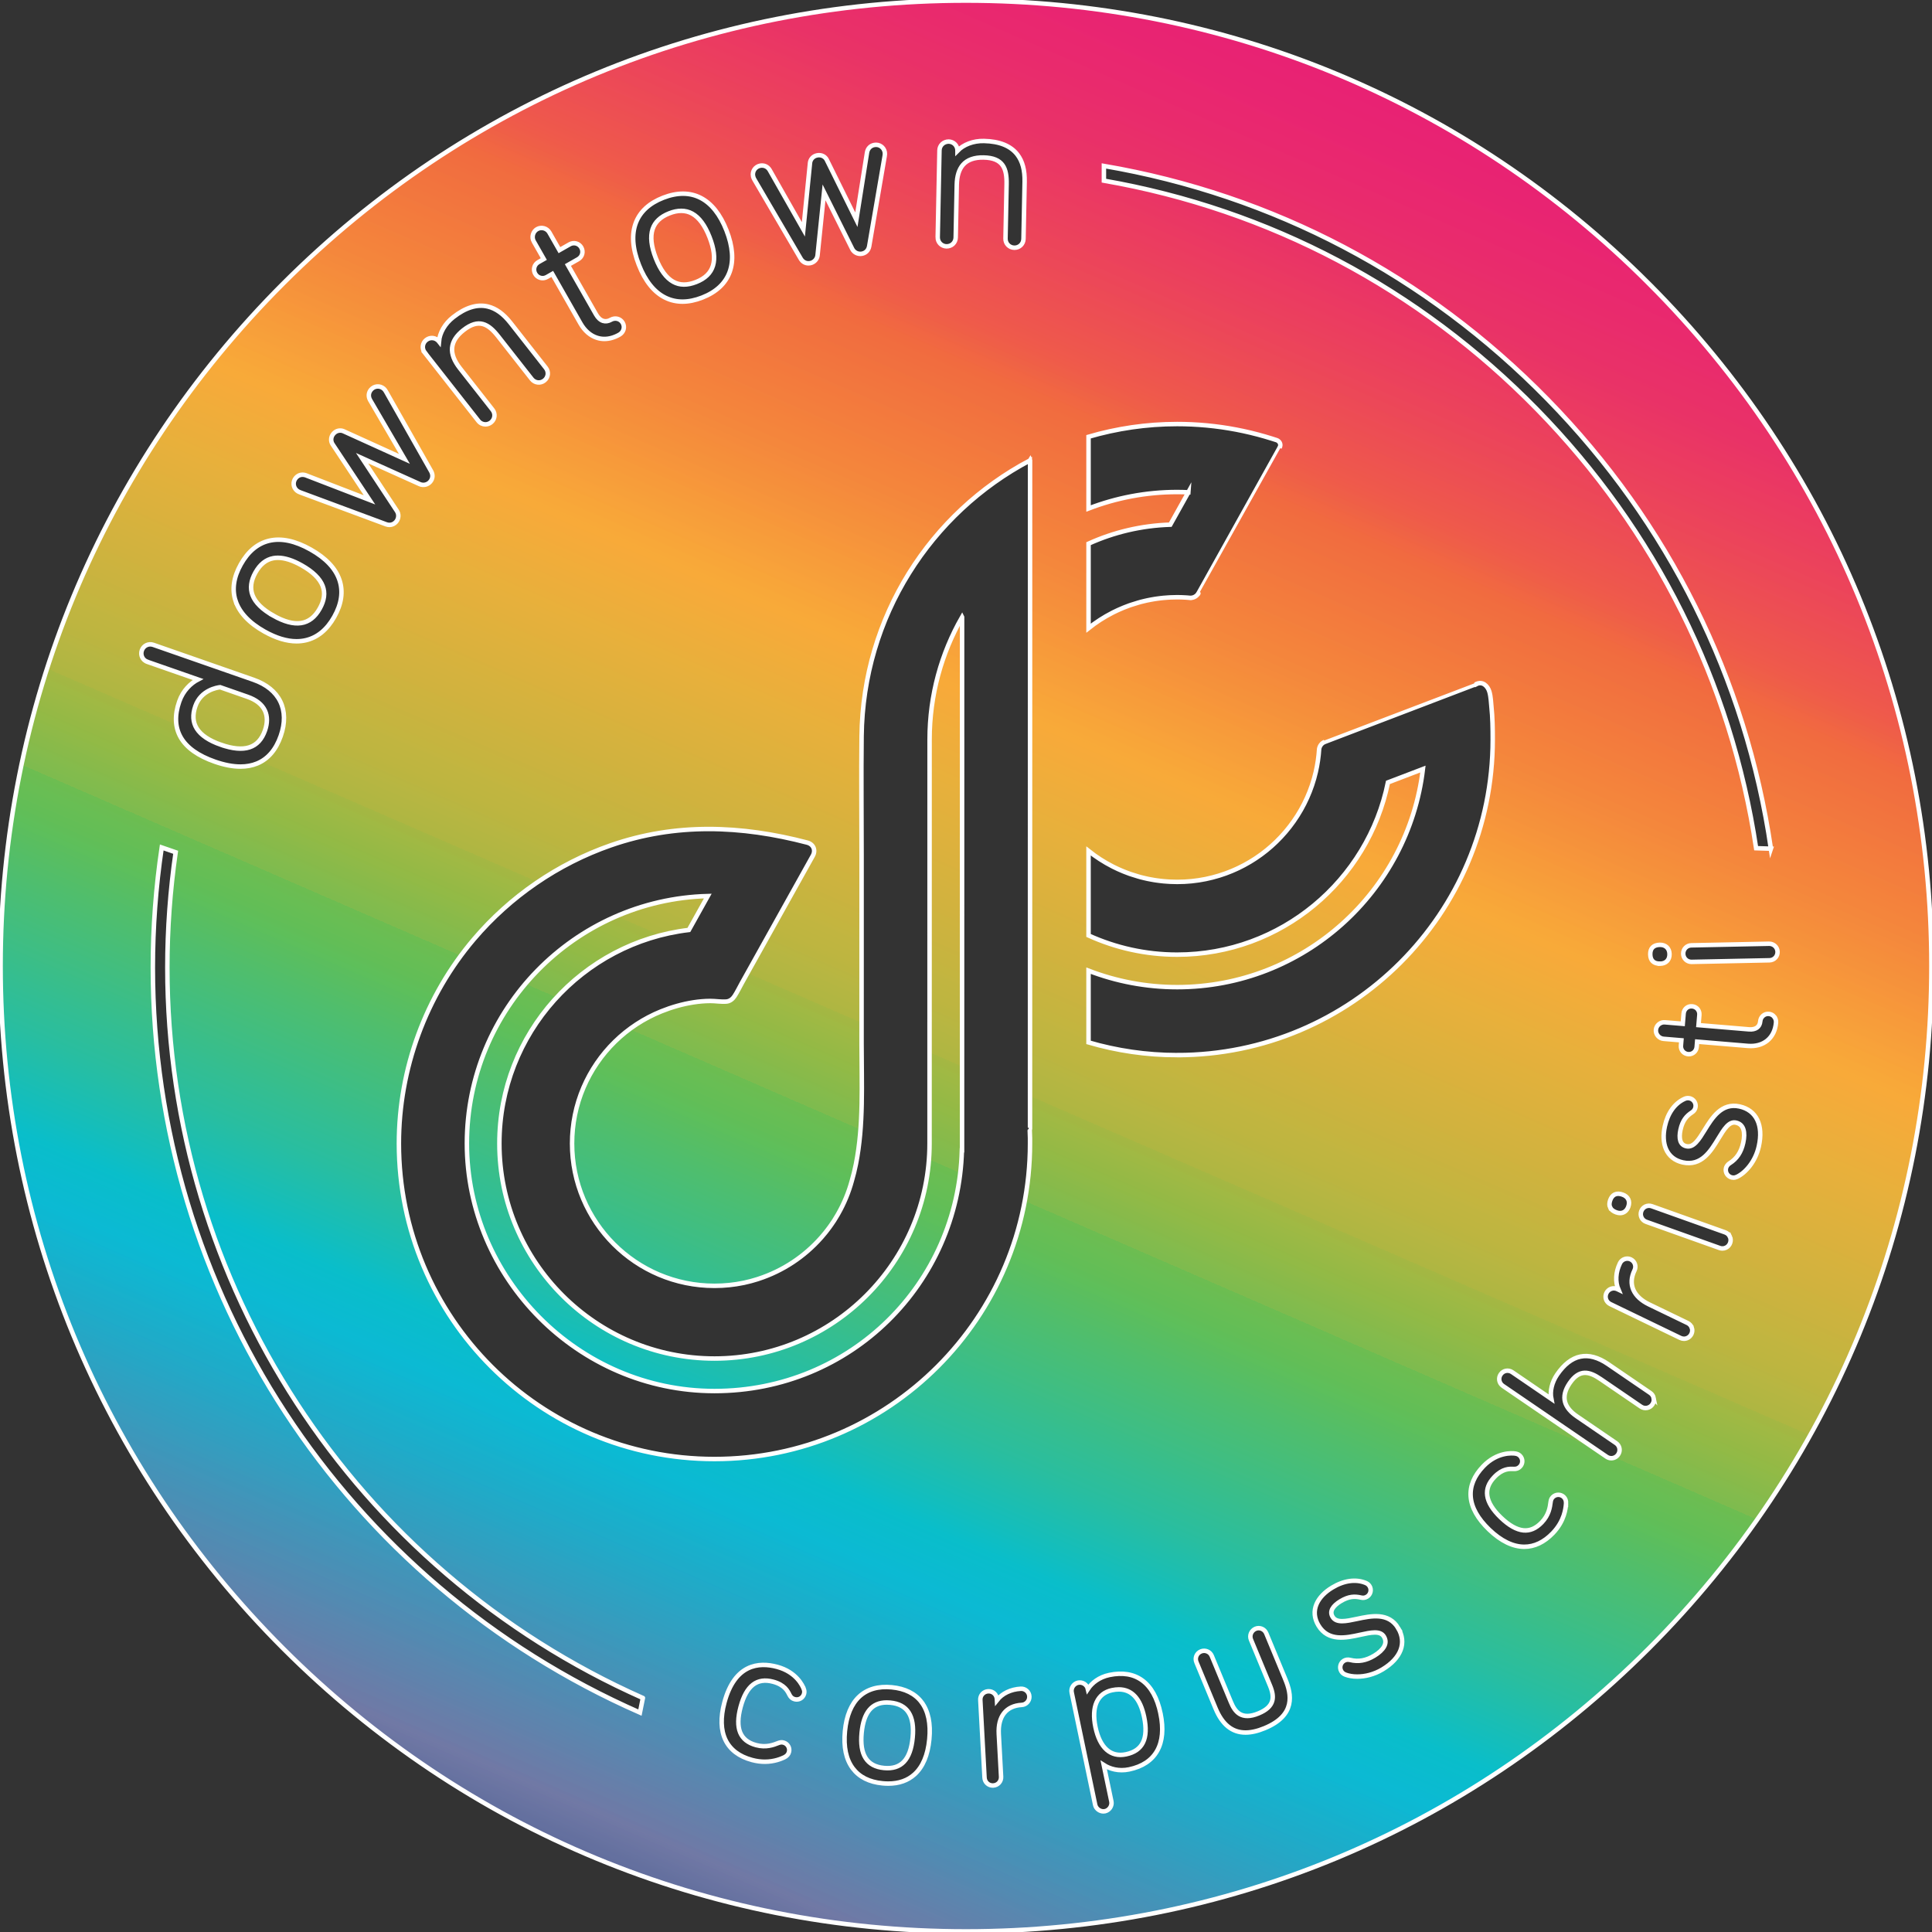
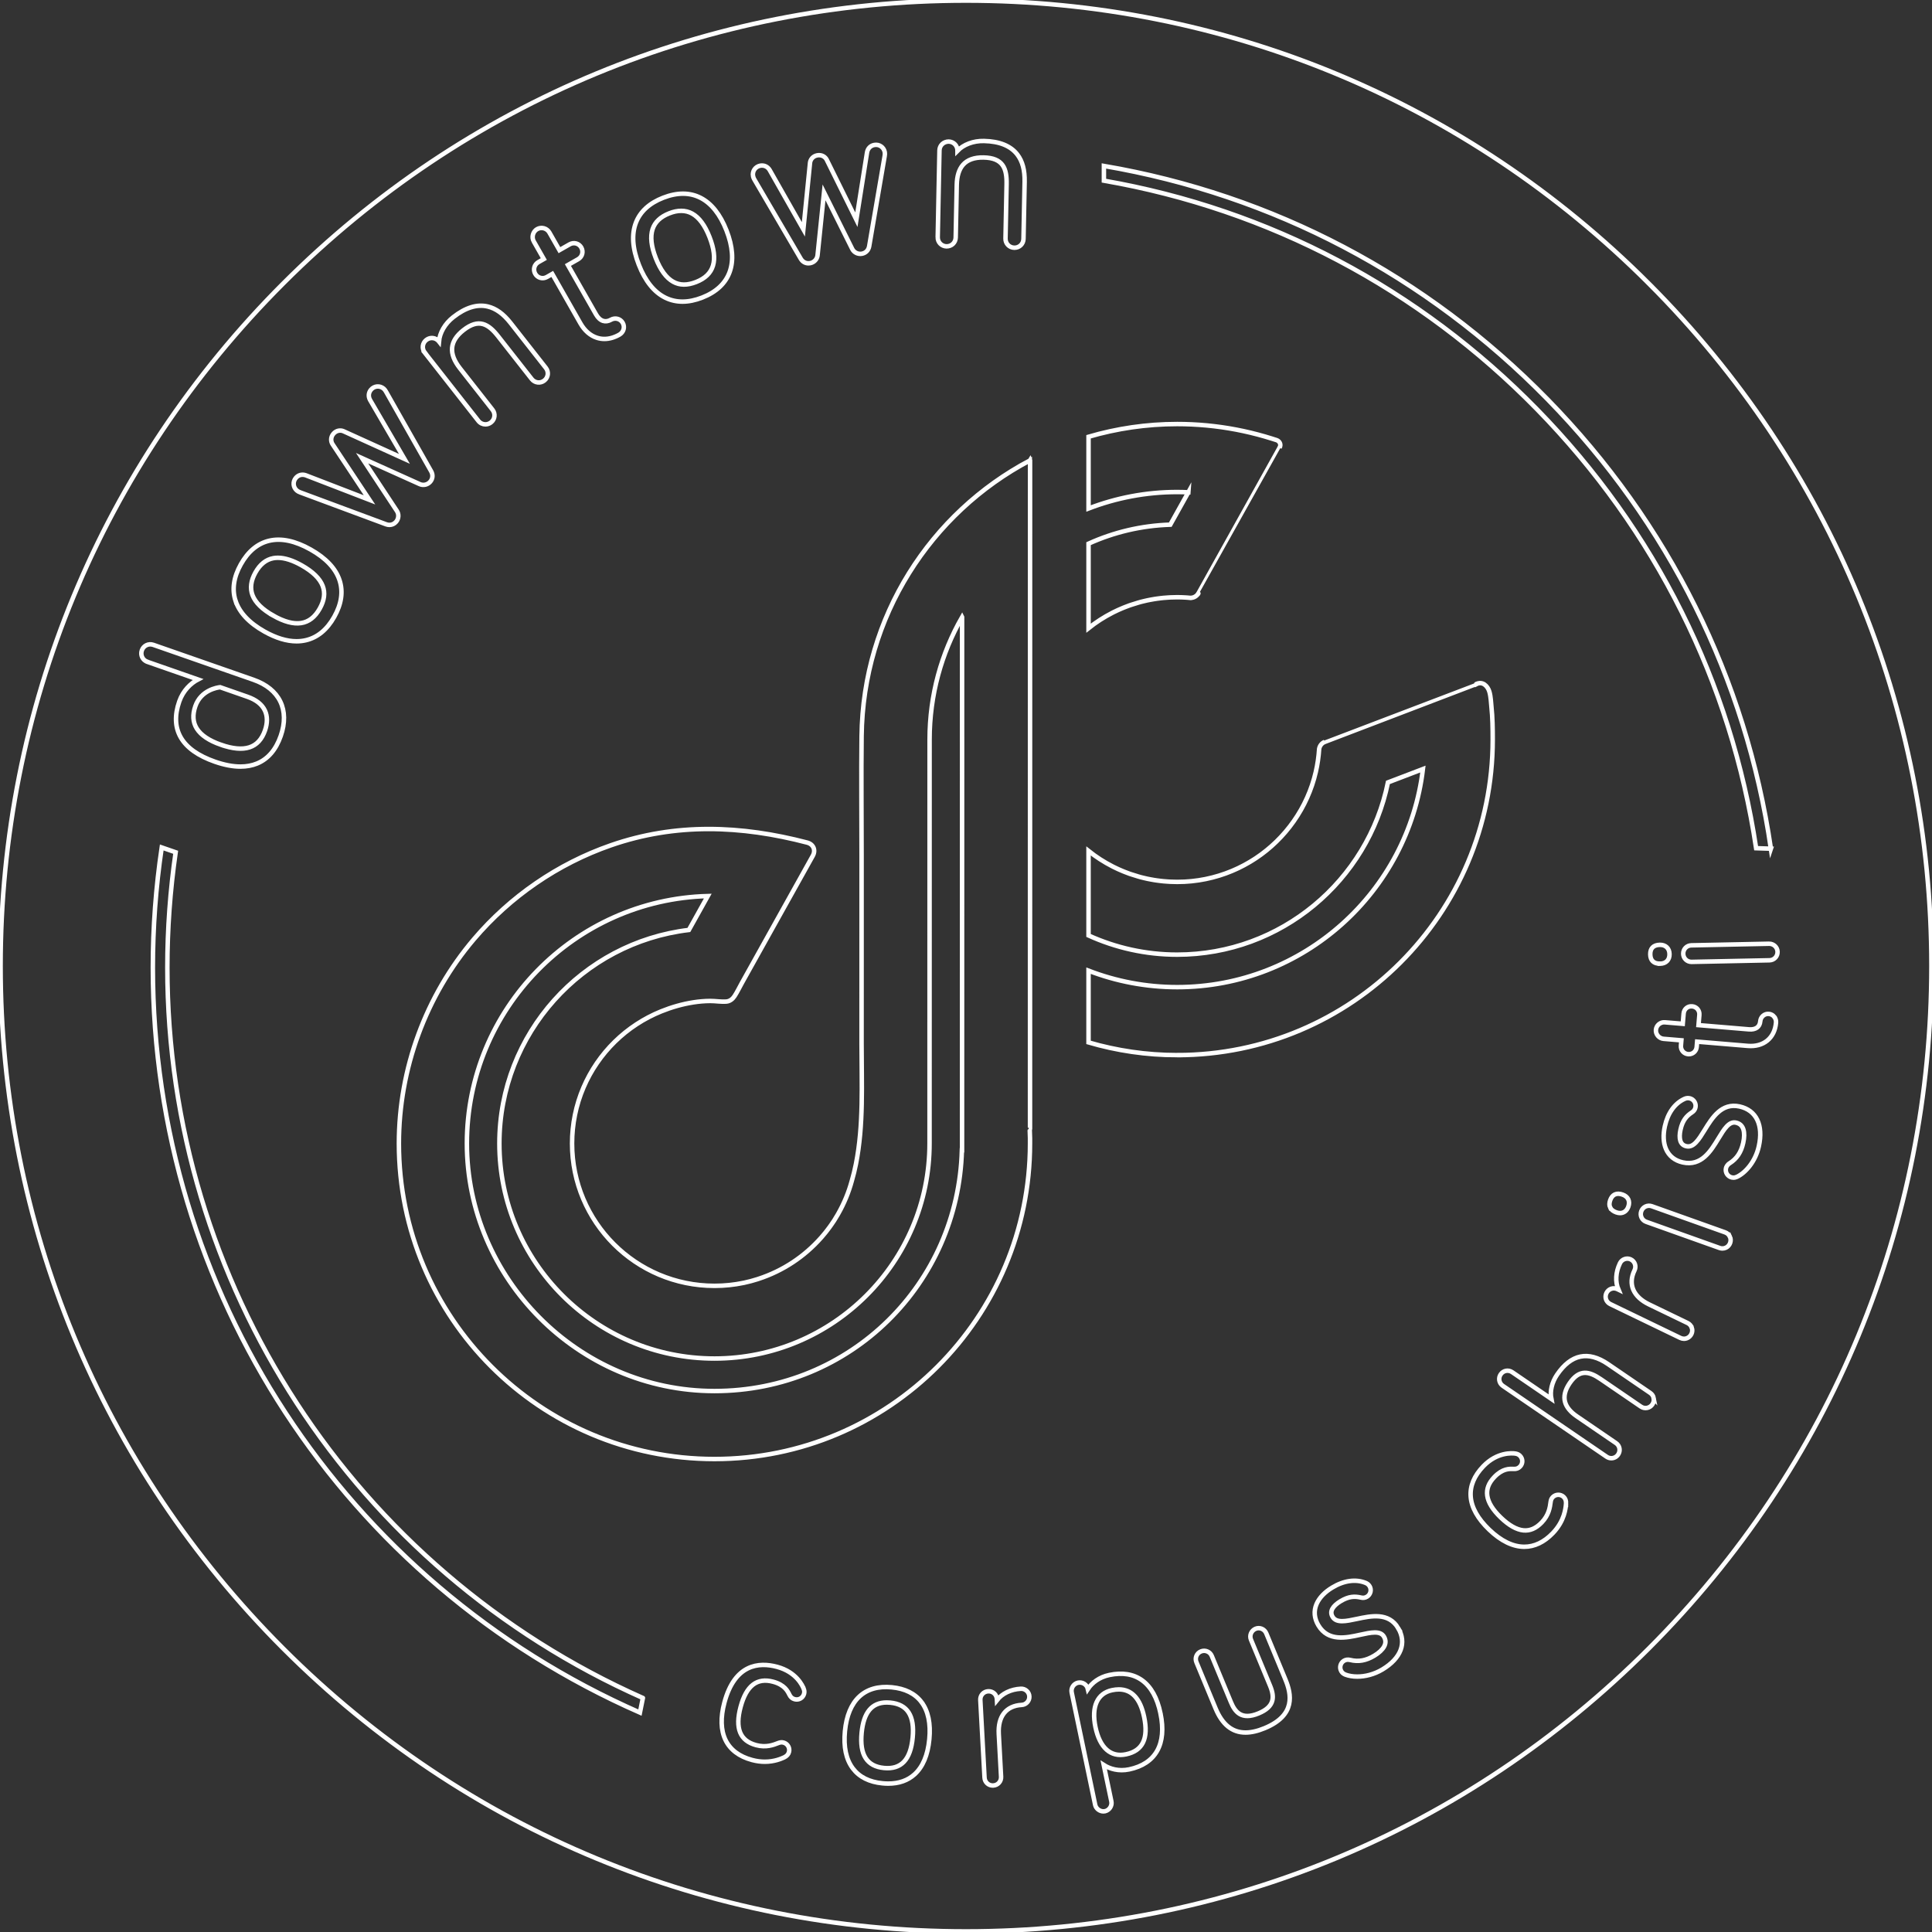
<svg xmlns="http://www.w3.org/2000/svg" viewBox="0 0 1728 1728">
  <rect x="0" y="0" width="1728" height="1728" fill="#333333" stroke="none" />
  <defs>
    <style>.e{fill:none;stroke:#fff;stroke-miterlimit:10;stroke-width:4px;}.f{fill:url(#c);mix-blend-mode:hard-light;}.g{clip-path:url(#b);}.h{isolation:isolate;}.i{fill:url(#d);mix-blend-mode:color-burn;opacity:.49;}</style>
    <clipPath id="b">
-       <path class="e" d="M1023.32,1535.62c4.05,19.38-1.26,30.33-16.25,33.46-13.72,2.85-23.4-5.79-27.29-24.37-3.8-18.2,1.64-30.24,14.94-33.02,2.11-.44,4.11-.66,6-.66,11.59,0,19.18,8.24,22.6,24.58Zm-162.83-983.65c-18.47,32.3-29.05,69.67-29.06,109.47h0l-.04,361.27h0c0,106.08-86.3,192.38-192.37,192.38s-192.37-86.3-192.37-192.37c0-98.33,74.17-179.61,169.49-190.96l16.91-30.32c-119.34,3.19-215.46,101.19-215.46,221.29s99.34,221.44,221.44,221.44,218.06-96.08,221.29-215.38h.15l.04-367.33h-.01v-109.47Zm-64.2,970.9c-1.1-.11-2.16-.16-3.19-.16-13.33,0-20.68,8.9-22.44,27.1-1.9,19.72,4.65,30.02,20,31.5,15.37,1.49,23.75-7.39,25.64-27.11,1.89-19.6-4.66-29.85-20.02-31.33ZM602.16,252.05c5.85,3.23,12.54,3.29,20.46,.19,16.17-6.32,20.1-19.47,11.99-40.2-4.11-10.51-9.34-17.58-15.54-21-2.97-1.64-6.23-2.46-9.75-2.46s-6.93,.74-10.73,2.23c-7.79,3.04-12.8,7.78-14.89,14.06-2.23,6.72-1.28,15.45,2.83,25.96,4.17,10.66,9.43,17.8,15.62,21.22ZM197.52,666.1c21.01,7.33,33.93,3.15,39.48-12.76,2.31-6.64,2.29-12.8-.07-17.81-2.57-5.48-7.8-9.62-15.54-12.32l-24.52-8.56c-2.6,.29-17.12,2.54-22.15,16.97-2.68,7.69-2.24,14.44,1.32,20.06,3.74,5.9,10.97,10.75,21.48,14.42Zm46.96-115.44c19.39,10.91,32.97,8.85,41.48-6.29,4.17-7.41,5.04-14.05,2.66-20.29-2.52-6.61-8.87-12.81-18.84-18.42-8-4.5-15.13-6.77-21.26-6.77-1.41,0-2.76,.12-4.06,.36-6.52,1.2-11.9,5.5-15.99,12.79-4.1,7.29-4.98,14.12-2.61,20.31,2.53,6.61,8.8,12.77,18.64,18.3ZM1474.56,253.43c163.09,163.09,252.91,379.92,252.91,610.56s-89.82,447.48-252.91,610.57c-163.09,163.09-379.93,252.91-610.57,252.91s-447.48-89.82-610.56-252.91C90.35,1311.48,.53,1094.64,.53,864S90.35,416.52,253.43,253.43C416.52,90.35,633.36,.53,864,.53s447.48,89.82,610.57,252.9Zm-411.68,186.86l-16.16,28.98c-25.99,.83-50.7,6.81-73.12,16.99v75.58c6.63-5.28,13.8-9.91,21.42-13.8,.3-.15,.6-.31,.91-.46,1.25-.63,2.52-1.23,3.8-1.82,.45-.21,.9-.41,1.36-.61,1.21-.54,2.43-1.07,3.66-1.57,.53-.22,1.07-.42,1.6-.63,1.2-.47,2.41-.94,3.63-1.38,.53-.19,1.06-.36,1.59-.54,2.13-.73,4.29-1.4,6.47-2.02,.82-.23,1.64-.48,2.46-.7,.91-.24,1.84-.45,2.76-.67,1.01-.24,2.01-.48,3.03-.7,.89-.19,1.78-.36,2.67-.52,1.08-.21,2.16-.4,3.25-.58,.86-.14,1.72-.27,2.58-.39,1.16-.17,2.33-.31,3.51-.45,.81-.09,1.62-.19,2.43-.26,1.32-.13,2.65-.22,3.98-.3,.68-.04,1.36-.1,2.04-.13,2.02-.1,4.06-.15,6.11-.15,2.59,0,5.15,.1,7.69,.25,.64,.04,1.27,.1,1.9,.14,.63,.05,1.24,.13,1.86,.18,.01-.02,.03-.04,.04-.06,.16,0,.32,.05,.49,.05,2.98,0,5.56-1.61,6.99-3.99h.02c12.97-23.23,72.65-130.29,72.61-130.34,.4-.69,.69-1.45,.69-2.31,0-1.64-.94-3.12-2.32-3.97-.74-.45-1.56-.63-2.38-.89-1.03-.34-2.06-.67-3.09-.99-4.14-1.3-8.3-2.5-12.49-3.61-4.21-1.11-8.46-2.13-12.72-3.05-4.29-.92-8.6-1.75-12.93-2.47-4.36-.73-8.74-1.35-13.14-1.87-4.43-.53-8.87-.95-13.32-1.26-4.49-.32-9-.53-13.5-.63-2.13-.05-4.27-.07-6.4-.07-27.53,0-54.11,4.01-79.27,11.37v64.16c24.63-9.48,51.34-14.73,79.27-14.73,3.36,0,6.69,.11,10.01,.25Zm-224.18-228.15c-.09,4.51,3.37,8.11,7.88,8.21,2.24-.02,4.23-.75,5.76-2.22,1.53-1.47,2.4-3.49,2.45-5.66l.95-47.23c.16-7.76,2.02-13.75,5.53-17.79,3.95-4.54,10.18-6.76,18.48-6.59,17.45,.35,20.84,9.82,20.56,23.93l-.98,48.58c-.09,4.5,3.37,8.11,7.88,8.2,.06,0,.11,0,.17,0,2.11,0,4.1-.79,5.59-2.22,1.54-1.47,2.4-3.49,2.45-5.67l1.02-51.06c.21-10.4-1.91-18.37-6.48-24.36-5.95-7.79-16.01-11.88-29.91-12.16-9.48-.22-18.19,3.14-23.69,8.78v-.06c.09-4.51-3.37-8.12-7.88-8.21-4.49,.05-8.12,3.37-8.21,7.88l-1.56,77.64Zm-165.16-54.59c.18,1.02,.65,2.16,1.27,3.16l41.47,70.84c1.55,2.55,4.02,3.96,6.8,3.96,.51,0,1.02-.05,1.54-.14,3.54-.64,6.27-3.56,6.62-7.09l5.78-56.21,25.2,50.56c1.57,3.19,5.15,4.96,8.69,4.31,3.4-.62,5.81-3.05,6.48-6.55l13.87-80.81c.24-1.21,.27-2.44,.09-3.46-.81-4.44-4.94-7.29-9.36-6.47-3.4,.62-5.81,3.05-6.48,6.57l-9.56,60.29-26.53-53.65c-1.27-2.49-4.38-4.68-8.42-3.94-4.05,.74-6.18,3.88-6.5,6.68l-5.95,59.53-30.19-53.12c-1.83-3.01-4.95-4.42-8.36-3.82-2.14,.39-3.99,1.57-5.2,3.32-1.21,1.75-1.66,3.89-1.27,6.03Zm-102.17,79.21c5.73,14.66,13.71,24.59,23.71,29.5,4.77,2.35,9.9,3.52,15.37,3.52s11.43-1.21,17.61-3.63c25.28-9.89,32.99-31.22,21.71-60.06-11.24-28.73-31.34-39.09-56.62-29.22-12.28,4.8-20.47,12.27-24.34,22.2-4.03,10.35-3.17,23.03,2.56,37.68Zm-93.97-20.85l8.99,15.78-4.81,2.74c-1.81,1.03-3.11,2.67-3.64,4.62-.54,1.95-.26,4.02,.77,5.83,1.03,1.82,2.67,3.11,4.62,3.64,1.95,.54,4.02,.26,5.83-.77l4.81-2.74,25.16,44.2c3.73,6.55,8.87,11.03,14.86,12.93,2.14,.68,4.34,1.02,6.58,1.02,4.38,0,8.92-1.29,13.39-3.83,3.82-2.18,5.16-6.81,3.03-10.55-2.13-3.73-6.79-4.95-10.62-2.77-2.37,1.35-4.79,1.69-7,.99-2.39-.76-4.56-2.75-6.26-5.75l-25.17-44.2,9.13-5.2c3.73-2.13,4.99-6.71,2.87-10.45-1.03-1.81-2.67-3.11-4.62-3.64-1.94-.53-4.01-.26-5.83,.77l-9.13,5.2-8.99-15.78c-2.2-3.85-7.12-5.19-10.97-3.01-1.79,1.02-3.14,2.8-3.71,4.88-.57,2.08-.32,4.3,.7,6.09Zm-97.5,99.46l47.96,61.08c1.61,2.04,3.94,3.11,6.31,3.11,1.74,0,3.49-.57,5-1.75,3.54-2.79,4.14-7.75,1.35-11.3l-29.17-37.15c-10.33-13.16-9.3-24.3,3.15-34.08,13.73-10.78,22.35-5.59,31.06,5.51l30,38.21c1.35,1.72,3.25,2.8,5.37,3.05,2.11,.27,4.22-.35,5.93-1.7,3.55-2.79,4.15-7.75,1.36-11.29l-31.54-40.17c-6.42-8.18-13.11-13.01-20.44-14.75-9.54-2.27-19.91,.94-30.85,9.53-7.48,5.87-12.09,13.95-12.77,21.8l-.04-.05c-2.79-3.54-7.75-4.14-11.3-1.36-3.55,2.79-4.15,7.75-1.36,11.3Zm-117.22,117.91c.17,2.12,1.18,4.07,2.84,5.48,.79,.67,1.88,1.26,2.99,1.64l76.94,28.58c.97,.34,1.94,.51,2.88,.51,2.28,0,4.41-.98,6-2.84,2.34-2.75,2.6-6.73,.64-9.68l-31.1-47.17,51.51,23.19c3.23,1.47,7.12,.58,9.46-2.16,2.24-2.63,2.57-6.04,.87-9.17l-40.42-71.32c-.57-1.08-1.32-2.06-2.12-2.74-3.44-2.92-8.42-2.52-11.35,.92-2.23,2.63-2.56,6.05-.86,9.18l30.76,52.72-54.49-24.73c-2.56-1.13-6.34-.86-9.02,2.28-2.67,3.14-2.33,6.91-.8,9.28l33.07,49.84-56.99-21.99c-3.33-1.17-6.65-.3-8.88,2.33-1.41,1.66-2.1,3.74-1.93,5.86Zm-52.02,104.02c3.44,10.56,12.13,19.83,25.84,27.54,10.35,5.82,19.98,8.74,28.75,8.74,2.85,0,5.62-.31,8.28-.93,10.43-2.43,19-9.49,25.45-20.97,6.49-11.55,8.08-22.55,4.72-32.71-3.48-10.53-12.21-19.78-25.95-27.51-13.73-7.72-26.15-10.35-36.92-7.83-10.36,2.43-18.9,9.52-25.4,21.09-6.46,11.5-8.07,22.46-4.78,32.59Zm-78.84,54.65l45.25,15.78c-6.32,3.32-13.26,9.74-16.72,19.68-4.3,12.33-3.85,23.15,1.34,32.16,5.29,9.18,15.56,16.48,30.53,21.7,8.35,2.91,15.98,4.37,22.86,4.37,5.41,0,10.35-.91,14.78-2.72,9.78-4,16.93-12.3,21.24-24.68,8.12-23.3-1-42.08-24.41-50.25l-89.57-31.24c-4.26-1.48-8.76,.69-10.25,4.95-1.48,4.26,.69,8.76,4.95,10.24Zm443.18,926.76c-258.55-114.85-425.32-370.76-425.32-653.29,0-34.46,2.5-69.12,7.43-103.13l-12.45-4.31c-5.28,35.5-7.95,71.61-7.95,107.44,0,289.17,170.76,549.94,435.66,666.34l2.63-13.05Zm143.77-8.42c-.93-2.44-6.46-14.81-23.71-19.44-16.39-4.41-37.89-2.46-47.13,31.9-7.24,26.92,1.54,45.18,24.72,51.41,4.16,1.12,7.99,1.55,11.41,1.55,8.7,0,14.82-2.76,17.36-3.91,2.41-1.23,3.68-2.65,4.25-4.77,.48-1.78,.24-3.64-.68-5.23-.92-1.6-2.41-2.74-4.18-3.21-1.74-.48-3.11-.2-4.66,.38-4.35,1.71-10.91,4.3-19.9,1.89-14.45-3.89-18.98-15.08-13.83-34.21,5.12-19.01,14.63-26.37,29.08-22.49,10.17,2.74,12.92,8.27,14.55,11.58,1.1,2.24,2.54,3.49,4.67,4.06,3.75,1.03,7.44-1.13,8.45-4.87,.47-1.76,.19-3.12-.38-4.64Zm105.44,12.1c-5.78-7.65-14.73-12.11-26.62-13.26-24.37-2.34-39.21,11.59-41.86,39.23-1.36,14.09,1.02,25.3,7.05,33.32,5.81,7.72,14.74,12.21,26.55,13.34,1.77,.17,3.49,.26,5.16,.26,9.54,0,17.43-2.78,23.51-8.28,7.4-6.7,11.85-17.26,13.2-31.37,1.36-14.1-.99-25.28-7-33.23Zm96.46-5.11c-.1-1.92-.95-3.69-2.4-4.99-1.44-1.29-3.31-1.97-5.22-1.85-9.03,.49-16.71,4.26-21.38,10.22l-.05-.95c-.22-4.14-3.57-7.23-7.8-7-2.01,.11-3.83,.97-5.14,2.43-1.31,1.46-1.97,3.37-1.86,5.37l3.76,69.47c.11,2.01,.97,3.83,2.43,5.14,1.35,1.21,3.09,1.87,4.93,1.87,.14,0,.29,0,.44-.02,2-.11,3.82-.97,5.13-2.42,1.31-1.46,1.98-3.37,1.87-5.37l-2.07-38.33c-.85-15.74,6.63-25.2,20.52-25.95,1.92-.1,3.69-.95,4.99-2.4,1.3-1.44,1.95-3.3,1.85-5.21Zm.61-1105.53l-.11,.18c-.06,.1-.11,.13-.11,.07v-.11c-88.6,46.89-149.23,139.52-150.44,246.6-.41,35.73,0,71.5-.01,107.23,0,19.13,0,38.25,0,57.38,0,36.88,0,73.75-.01,110.63,0,35.74,1.96,72.34-5.06,107.53-1.01,5.04-2.23,10.03-3.67,14.95-2.8,10.28-6.85,20.03-11.98,29.1-.25,.44-.5,.88-.76,1.32-.75,1.3-1.53,2.58-2.33,3.85-.25,.39-.47,.8-.72,1.19-.23,.36-.49,.71-.73,1.07-.62,.94-1.25,1.86-1.89,2.78-.52,.75-1.05,1.49-1.59,2.23-.75,1.03-1.53,2.05-2.31,3.06-.44,.56-.87,1.12-1.31,1.67-.99,1.23-2.01,2.44-3.04,3.63-.25,.29-.5,.59-.76,.87-14.88,16.84-34.14,29.71-56,36.83-.28,.09-.55,.19-.83,.28-1.37,.44-2.75,.83-4.14,1.22-.7,.2-1.4,.41-2.11,.6-1.09,.29-2.2,.53-3.3,.79-.82,.19-1.62,.41-2.44,.59-.15,.03-.31,.05-.46,.09-1.31,.27-2.64,.5-3.96,.73-.82,.14-1.64,.31-2.46,.44-1.46,.23-2.95,.4-4.43,.58-.69,.08-1.38,.19-2.08,.26-1.69,.17-3.4,.29-5.11,.4-.49,.03-.98,.09-1.47,.11-2.2,.11-4.41,.17-6.64,.17-70.33,0-127.35-57.02-127.35-127.35,0-17.16,3.46-34.28,10.22-50.06,6.55-15.3,16.12-29.26,28-40.9,11.89-11.65,26.06-20.95,41.5-27.18,9.26-3.74,18.94-6.53,28.81-8.06,4.94-.77,9.94-1.21,14.94-1.24,4.84-.03,9.78,.92,14.6,.52,3.1-.26,5.63-2.34,7.28-4.88,2.41-3.71,4.36-7.81,6.51-11.68l55.91-100.27,7.56-13.56c2.8-5.03,.54-10.33-5.02-11.78-59.07-15.45-117.62-17.77-175.79,2.48-47.29,16.46-89.79,45.7-122.23,83.83-43.19,50.77-67.18,116.13-67.18,182.79,0,155.88,126.36,282.24,282.24,282.24s282.24-126.36,282.24-282.24v-4.69c-.22-5.11-.3-9.31-.2-9.34l.2-.05s0-10.39,0-10.46c0,0,.04-575.95,.04-576.02v-10.38Zm116.69,1120.79c-2.9-13.87-8.44-23.85-16.47-29.65-7.75-5.6-17.6-7.2-29.28-4.76-9.06,1.89-15.61,7.06-19.22,12.52-.88-3.93-4.78-6.44-8.74-5.63-1.87,.39-3.55,1.54-4.63,3.15-1.12,1.67-1.51,3.66-1.1,5.62l21,100.46c.71,3.39,3.96,5.88,7.36,5.88,.47,0,.93-.05,1.4-.14,1.85-.39,3.54-1.56,4.63-3.23,1.09-1.66,1.49-3.68,1.1-5.53l-6.82-32.6c5.42,3.48,13.39,5.89,22.67,3.95,23.82-4.98,33.8-22.75,28.09-50.03Zm14.89-588.83c155.88,0,282.24-126.36,282.24-282.24,0-9.84-.13-19.71-1.17-29.51-.36-3.37-.49-8.86-1.84-13.37-1.53-5.13-6.19-9.6-11.71-6.66-.01-.03-.03-.06-.05-.1,0,0-135.5,51.74-135.51,51.77-2.59,1.02-4.48,3.39-4.96,6.29-.46,6.98-1.44,13.81-2.98,20.47-.46,2-.97,3.98-1.55,6.01-.55,1.94-1.15,3.87-1.79,5.78-.01,.04-.03,.08-.04,.12-.64,1.89-1.32,3.75-2.04,5.59-.02,.06-.05,.13-.07,.19-.72,1.82-1.47,3.62-2.27,5.39-.04,.09-.08,.18-.12,.26-.79,1.75-1.61,3.47-2.47,5.18-.06,.12-.12,.23-.18,.34-.85,1.67-1.74,3.32-2.66,4.95-.08,.14-.17,.29-.25,.43-.91,1.59-1.85,3.16-2.83,4.71-.11,.18-.23,.35-.34,.53-.96,1.51-1.95,2.99-2.97,4.45-.15,.21-.3,.42-.45,.63-1,1.42-2.03,2.82-3.09,4.19-.18,.24-.37,.47-.56,.71-1.04,1.33-2.1,2.64-3.19,3.93-.23,.27-.46,.53-.69,.8-1.07,1.24-2.16,2.47-3.28,3.67-.27,.29-.55,.58-.83,.87-1.1,1.15-2.2,2.29-3.34,3.41-.33,.32-.66,.63-.99,.95-1.11,1.06-2.23,2.11-3.38,3.13-.38,.34-.77,.67-1.16,1.01-1.12,.97-2.25,1.94-3.4,2.87-.44,.36-.89,.7-1.34,1.05-1.13,.89-2.26,1.77-3.41,2.62-.5,.37-1.01,.72-1.52,1.08-1.12,.8-2.25,1.6-3.4,2.36-.56,.38-1.14,.73-1.71,1.1-1.12,.72-2.24,1.44-3.39,2.12-.63,.38-1.27,.73-1.9,1.09-1.11,.64-2.22,1.28-3.36,1.89-.69,.37-1.4,.72-2.11,1.08-1.1,.56-2.2,1.13-3.31,1.66-.76,.36-1.54,.7-2.31,1.05-1.08,.49-2.16,.98-3.26,1.44-.83,.35-1.68,.66-2.53,1-1.06,.42-2.12,.84-3.19,1.23-.9,.33-1.81,.61-2.72,.92-1.04,.35-2.08,.71-3.13,1.04-.97,.3-1.95,.56-2.93,.83-1.02,.29-2.02,.59-3.05,.85-1.04,.26-2.09,.49-3.14,.73-.98,.22-1.96,.47-2.95,.67-1.11,.23-2.24,.4-3.36,.6-.95,.17-1.89,.35-2.85,.5-1.21,.18-2.44,.32-3.66,.47-.88,.11-1.76,.24-2.65,.33-1.39,.14-2.8,.22-4.2,.32-.74,.05-1.47,.13-2.21,.16-2.15,.11-4.31,.16-6.49,.16-2.05,0-4.08-.06-6.11-.15-.68-.03-1.36-.09-2.04-.13-1.33-.08-2.66-.18-3.98-.3-.81-.08-1.62-.17-2.43-.26-1.17-.13-2.34-.28-3.51-.45-.86-.12-1.72-.25-2.58-.39-1.09-.18-2.17-.38-3.25-.58-.89-.17-1.79-.34-2.67-.52-1.02-.22-2.02-.46-3.03-.7-.92-.22-1.85-.43-2.76-.67-.83-.22-1.64-.47-2.46-.7-2.18-.62-4.34-1.29-6.47-2.02-.53-.18-1.07-.35-1.59-.54-1.22-.44-2.43-.91-3.63-1.38-.53-.21-1.07-.41-1.6-.63-1.23-.5-2.45-1.03-3.66-1.57-.45-.2-.91-.41-1.36-.61-1.28-.59-2.54-1.19-3.8-1.82-.3-.15-.61-.31-.91-.46-7.61-3.89-14.78-8.52-21.42-13.81v75.58c24.19,10.99,51.01,17.16,79.27,17.16,92.95,0,170.71-66.27,188.53-154.05l31.28-11.94c-13.09,109.7-106.64,195.06-219.81,195.06-27.93,0-54.64-5.25-79.27-14.73v64.16c25.16,7.35,51.74,11.37,79.27,11.37Zm96.82,558.44l-17.13-41.31c-1.57-3.77-5.84-5.59-9.52-4.07-3.86,1.6-5.72,5.97-4.16,9.75l17.13,41.31c2.34,5.65,2.93,9.99,1.84,13.67-1.34,4.54-5.32,8.13-12.17,10.97-15.46,6.41-21.17-1.51-24.74-10.1l-17.13-41.31c-1.56-3.77-5.9-5.57-9.68-4-3.84,1.59-5.6,5.84-4.01,9.68l17.13,41.31c5.98,14.41,14.81,21.56,26.78,21.56,5.12,0,10.82-1.31,17.12-3.92,27.98-11.61,23.98-30.4,18.53-43.53Zm100.81-46.04c-8.52-14.16-24.21-10.82-36.83-8.13-9.83,2.09-18.31,3.9-21.75-1.82-1.5-2.5-1.54-4.93-.1-7.43,1.3-2.27,3.8-4.55,7.21-6.6,7.41-4.46,12.66-4.53,18.26-3.24,1.92,.47,3.72,.22,5.33-.75,1.58-.95,2.69-2.45,3.14-4.24,.44-1.79,.17-3.64-.78-5.21-1.05-1.75-2.49-2.5-3.64-2.97-8.81-3.54-19.35-2.05-29.68,4.17-6.84,4.11-11.71,9.22-14.1,14.77-2.69,6.25-2.11,12.87,1.66,19.15,8.8,14.62,24.65,11.15,37.39,8.36,9.59-2.1,17.87-3.91,21.18,1.59,1.79,2.98,1.85,5.91,.18,8.95-1.56,2.83-4.6,5.66-8.81,8.19-7.35,4.42-14.19,5.63-21.52,3.8-2.02-.51-3.95-.27-5.57,.7-3.25,1.96-4.3,6.21-2.35,9.45,.93,1.56,2.11,2.31,3.67,2.98,2.88,1.09,6.53,1.73,10.59,1.73,6.86,0,14.92-1.83,22.55-6.41,16.66-10.03,21.88-23.87,13.96-37.04Zm150.2-111.21c.09-2.7-.55-4.5-2.14-6.03-2.74-2.63-7.11-2.53-9.75,.2-1.26,1.32-1.67,2.65-1.91,4.3-.6,4.63-1.51,11.63-7.93,18.31-5.15,5.36-10.54,7.67-16.41,7.1-6.14-.61-12.95-4.46-20.23-11.46-7.18-6.9-11.25-13.49-12.1-19.6-.82-5.91,1.27-11.37,6.4-16.7,7.3-7.59,13.45-7.33,17.16-7.18,2.46,.16,4.28-.54,5.81-2.13,2.67-2.79,2.59-7.07-.2-9.75-1.32-1.26-2.64-1.67-4.25-1.91-2.59-.37-16.08-1.47-28.46,11.41-8.19,8.52-11.99,17.65-11.28,27.12,.73,9.77,6.29,19.71,16.52,29.54,10.63,10.21,21.29,15.33,31.44,15.33,9.04,0,17.68-4.07,25.52-12.22,10.56-10.99,11.48-22.47,11.8-26.34Zm78.43-94.3c-.36-1.93-1.47-3.61-3.13-4.74l-37.78-25.81c-17.68-12.07-32.98-8.9-45.51,9.42-4.72,6.92-6.53,14.9-5.16,21.74l-35.01-23.92c-3.44-2.34-7.96-1.5-10.3,1.94-1.13,1.65-1.55,3.63-1.19,5.55,.36,1.93,1.48,3.61,3.13,4.74l92.81,63.41c1.3,.89,2.77,1.32,4.21,1.32,2.34,0,4.63-1.13,6.08-3.26,1.13-1.65,1.56-3.63,1.19-5.56-.36-1.93-1.47-3.61-3.13-4.74l-34.95-23.88c-5.71-3.89-9.25-8.19-10.55-12.76-1.45-5.13-.07-10.82,4.1-16.92,8.72-12.77,17.41-10.68,27.74-3.62l35.93,24.55c1.66,1.14,3.63,1.56,5.56,1.19,1.92-.36,3.61-1.47,4.74-3.13,1.13-1.65,1.56-3.63,1.19-5.56Zm34.03-63.06c-.65-1.85-2-3.36-3.8-4.23l-34.56-16.69c-6.77-3.27-11.55-7.71-13.84-12.84-2.39-5.37-2.06-11.32,1.01-17.67,1.74-3.59,.23-7.93-3.37-9.67-1.74-.84-3.69-.94-5.53-.3-1.83,.64-3.3,1.95-4.13,3.68-3.94,8.15-4.35,16.69-1.38,23.65l-.85-.41c-1.81-.88-3.83-1-5.67-.35-1.85,.64-3.35,2-4.22,3.8-.87,1.8-1,3.82-.35,5.67,.64,1.85,2,3.35,3.8,4.22l62.66,30.26c1.05,.5,2.16,.76,3.27,.76,.81,0,1.62-.14,2.4-.41,1.85-.65,3.35-2,4.22-3.8,.87-1.8,1-3.82,.36-5.67Zm-73.04-107.57c.89,1.94,2.75,3.41,5.51,4.4h0c1.18,.42,2.32,.63,3.39,.63,3.36,0,6.07-2.03,7.39-5.75,1.74-4.9-.22-9.03-5.12-10.77-2.77-.99-5.13-1.01-7.05-.08-1.8,.88-3.17,2.59-4.05,5.08-.89,2.5-.92,4.68-.08,6.5Zm107.09,26.07c-.84-1.77-2.34-3.12-4.23-3.79l-65.54-23.37c-1.89-.68-3.91-.58-5.68,.26-1.77,.84-3.12,2.35-3.79,4.23-.68,1.89-.58,3.9,.26,5.67,.84,1.77,2.35,3.12,4.24,3.79l65.54,23.37c.83,.3,1.7,.45,2.55,.45,1.08,0,2.14-.24,3.12-.7,1.77-.84,3.12-2.35,3.79-4.24,.68-1.89,.59-3.91-.25-5.68Zm-62.57-244.1c.11,0,.22,0,.33,0,2.54-.05,4.66-.88,6.12-2.41,1.46-1.52,2.2-3.66,2.15-6.21-.11-5.2-3.53-8.3-8.61-8.26-5.74,.12-8.72,3.09-8.61,8.61,.12,5.41,3.1,8.26,8.62,8.26Zm71.29,127.72c-16.1-3.57-24.52,10.08-31.28,21.06-5.27,8.56-9.83,15.93-16.33,14.49-2.85-.63-4.62-2.29-5.44-5.05-.74-2.5-.68-5.88,.19-9.78,1.88-8.45,5.47-12.3,10.24-15.46,1.67-1.06,2.73-2.54,3.13-4.38,.4-1.8,.08-3.64-.91-5.19-.98-1.56-2.52-2.63-4.32-3.04-2.21-.49-3.92,.26-4.66,.59-8.63,3.94-14.83,12.59-17.45,24.36-1.74,7.79-1.4,14.84,.98,20.4,2.68,6.26,7.87,10.41,15.01,12.01,16.68,3.71,25.08-10.17,31.85-21.32,5.1-8.39,9.48-15.66,15.77-14.24,3.39,.76,5.55,2.73,6.6,6.04,.97,3.08,.92,7.24-.15,12.04-1.86,8.37-5.7,14.16-12.08,18.21-2.25,1.42-3.06,3.24-3.35,4.52-.82,3.71,1.52,7.39,5.23,8.22,.53,.12,1.01,.17,1.48,.17,1.12,0,2.12-.31,3.21-.77,7.46-3.59,16.38-13.4,19.47-27.23,4.23-18.98-2.2-32.31-17.2-35.66Zm30.99-80.24c-1.21-1.5-2.93-2.41-4.86-2.57-1.85-.19-3.67,.42-5.1,1.62-1.48,1.25-2.39,3.03-2.55,5-.43,5.08-4.14,7.67-10.02,7.21l-45.22-3.79,.77-9.18c.33-3.95-2.51-7.3-6.45-7.63-4.04-.38-7.3,2.51-7.63,6.45l-.77,9.18-16.01-1.34c-1.92-.18-3.85,.46-5.34,1.69-1.55,1.28-2.49,3.08-2.66,5.07-.16,1.89,.48,3.84,1.76,5.36,1.29,1.52,3.11,2.49,5,2.65l16.01,1.34-.39,4.74c-.33,3.95,2.5,7.3,6.45,7.64,.21,.02,.41,.03,.61,.03,3.68,0,6.71-2.74,7.01-6.48l.4-4.74,45.21,3.79c14.19,1.22,24.19-6.97,25.35-20.79,.16-1.91-.4-3.77-1.58-5.23Zm-4.62-65.33l-69.55,1.43c-4.15,.09-7.34,3.41-7.25,7.56,.04,2,.84,3.86,2.26,5.21,1.38,1.32,3.19,2.04,5.14,2.04h.17l69.54-1.43c2.01-.04,3.86-.84,5.22-2.26,1.36-1.41,2.08-3.3,2.04-5.31-.09-4.15-3.57-7.3-7.56-7.25Zm1.62-85c-22.36-152.23-91.36-291.1-199.82-401.99-108.3-110.73-245.37-182.79-396.75-208.68v13.17c147.78,25.76,281.64,96.41,387.39,204.5,105.92,108.27,173.62,243.92,195.97,392.56l13.21,.43Z" />
-     </clipPath>
+       </clipPath>
    <linearGradient id="c" x1="183.23" y1="2429.29" x2="1939.01" y2="-1607.76" gradientTransform="matrix(1, 0, 0, 1, 0, 0)" gradientUnits="userSpaceOnUse">
      <stop offset=".05" stop-color="#2a3070" />
      <stop offset=".1" stop-color="#2b3070" />
      <stop offset=".13" stop-color="#333472" />
      <stop offset=".14" stop-color="#3f3977" />
      <stop offset=".16" stop-color="#50417c" />
      <stop offset=".17" stop-color="#674b84" />
      <stop offset=".18" stop-color="#83578d" />
      <stop offset=".19" stop-color="#a36698" />
      <stop offset=".2" stop-color="#c976a4" />
      <stop offset=".2" stop-color="#ca77a5" />
      <stop offset=".25" stop-color="#3ba8c7" />
      <stop offset=".28" stop-color="#00bed6" />
      <stop offset=".3" stop-color="#22bea9" />
      <stop offset=".34" stop-color="#55be65" />
      <stop offset=".36" stop-color="#6abf4b" />
      <stop offset=".44" stop-color="#faae39" />
      <stop offset=".47" stop-color="#f4833c" />
      <stop offset=".5" stop-color="#f16b3f" />
      <stop offset=".52" stop-color="#ee564e" />
      <stop offset=".55" stop-color="#ea3863" />
      <stop offset=".58" stop-color="#e82571" />
      <stop offset=".59" stop-color="#e81f76" />
    </linearGradient>
    <linearGradient id="d" x1="180.94" y1="2434.55" x2="1936.72" y2="-1602.5" gradientTransform="matrix(1, 0, 0, 1, 0, 0)" gradientUnits="userSpaceOnUse">
      <stop offset=".1" stop-color="#2a3070" />
      <stop offset=".12" stop-color="#263c79" />
      <stop offset=".17" stop-color="#1c5e91" />
      <stop offset=".23" stop-color="#0c94b8" />
      <stop offset=".27" stop-color="#00bed6" />
      <stop offset=".3" stop-color="#30be96" />
      <stop offset=".33" stop-color="#59be60" />
      <stop offset=".34" stop-color="#6abf4b" />
      <stop offset=".35" stop-color="#7dbc48" />
      <stop offset=".35" stop-color="#9eb844" />
      <stop offset=".36" stop-color="#bbb540" />
      <stop offset=".37" stop-color="#d2b23d" />
      <stop offset=".37" stop-color="#e4b03b" />
      <stop offset=".38" stop-color="#f0af3a" />
      <stop offset=".4" stop-color="#f7ae39" />
      <stop offset=".42" stop-color="#faae39" />
      <stop offset=".44" stop-color="#f8a539" />
      <stop offset=".47" stop-color="#f58c3b" />
      <stop offset=".5" stop-color="#f16b3f" />
      <stop offset=".51" stop-color="#ee5250" />
      <stop offset=".53" stop-color="#eb3c60" />
      <stop offset=".55" stop-color="#e92b6c" />
      <stop offset=".57" stop-color="#e82273" />
      <stop offset=".59" stop-color="#e81f76" />
    </linearGradient>
  </defs>
  <g class="h">
    <g id="a">
      <g>
        <g class="g">
-           <rect class="f" x=".53" y=".53" width="1726.94" height="1726.94" />
-           <rect class="i" x=".53" y=".53" width="1726.94" height="1726.94" />
-         </g>
+           </g>
        <path class="e" d="M1023.32,1535.62c4.05,19.38-1.26,30.33-16.25,33.46-13.72,2.85-23.4-5.79-27.29-24.37-3.8-18.2,1.64-30.24,14.94-33.02,2.11-.44,4.11-.66,6-.66,11.59,0,19.18,8.24,22.6,24.58Zm-162.83-983.65c-18.47,32.3-29.05,69.67-29.06,109.47h0l-.04,361.27h0c0,106.08-86.3,192.38-192.37,192.38s-192.37-86.3-192.37-192.37c0-98.33,74.17-179.61,169.49-190.96l16.91-30.32c-119.34,3.19-215.46,101.19-215.46,221.29s99.34,221.44,221.44,221.44,218.06-96.08,221.29-215.38h.15l.04-367.33h-.01v-109.47Zm-64.2,970.9c-1.1-.11-2.16-.16-3.19-.16-13.33,0-20.68,8.9-22.44,27.1-1.9,19.72,4.65,30.02,20,31.5,15.37,1.49,23.75-7.39,25.64-27.11,1.89-19.6-4.66-29.85-20.02-31.33ZM602.16,252.05c5.85,3.23,12.54,3.29,20.46,.19,16.17-6.32,20.1-19.47,11.99-40.2-4.11-10.51-9.34-17.58-15.54-21-2.97-1.64-6.23-2.46-9.75-2.46s-6.93,.74-10.73,2.23c-7.79,3.04-12.8,7.78-14.89,14.06-2.23,6.72-1.28,15.45,2.83,25.96,4.17,10.66,9.43,17.8,15.62,21.22ZM197.52,666.1c21.01,7.33,33.93,3.15,39.48-12.76,2.31-6.64,2.29-12.8-.07-17.81-2.57-5.48-7.8-9.62-15.54-12.32l-24.52-8.56c-2.6,.29-17.12,2.54-22.15,16.97-2.68,7.69-2.24,14.44,1.32,20.06,3.74,5.9,10.97,10.75,21.48,14.42Zm46.96-115.44c19.39,10.91,32.97,8.85,41.48-6.29,4.17-7.41,5.04-14.05,2.66-20.29-2.52-6.61-8.87-12.81-18.84-18.42-8-4.5-15.13-6.77-21.26-6.77-1.41,0-2.76,.12-4.06,.36-6.52,1.2-11.9,5.5-15.99,12.79-4.1,7.29-4.98,14.12-2.61,20.31,2.53,6.61,8.8,12.77,18.64,18.3ZM1474.56,253.43c163.09,163.09,252.91,379.92,252.91,610.56s-89.82,447.48-252.91,610.57c-163.09,163.09-379.93,252.91-610.57,252.91s-447.48-89.82-610.56-252.91C90.35,1311.48,.53,1094.64,.53,864S90.35,416.52,253.43,253.43C416.52,90.35,633.36,.53,864,.53s447.48,89.82,610.57,252.9Zm-411.68,186.86l-16.16,28.98c-25.99,.83-50.7,6.81-73.12,16.99v75.58c6.63-5.28,13.8-9.91,21.42-13.8,.3-.15,.6-.31,.91-.46,1.25-.63,2.52-1.23,3.8-1.82,.45-.21,.9-.41,1.36-.61,1.21-.54,2.43-1.07,3.66-1.57,.53-.22,1.07-.42,1.6-.63,1.2-.47,2.41-.94,3.63-1.38,.53-.19,1.06-.36,1.59-.54,2.13-.73,4.29-1.4,6.47-2.02,.82-.23,1.64-.48,2.46-.7,.91-.24,1.84-.45,2.76-.67,1.01-.24,2.01-.48,3.03-.7,.89-.19,1.78-.36,2.67-.52,1.08-.21,2.16-.4,3.25-.58,.86-.14,1.72-.27,2.58-.39,1.16-.17,2.33-.31,3.51-.45,.81-.09,1.62-.19,2.43-.26,1.32-.13,2.65-.22,3.98-.3,.68-.04,1.36-.1,2.04-.13,2.02-.1,4.06-.15,6.11-.15,2.59,0,5.15,.1,7.69,.25,.64,.04,1.27,.1,1.9,.14,.63,.05,1.24,.13,1.86,.18,.01-.02,.03-.04,.04-.06,.16,0,.32,.05,.49,.05,2.98,0,5.56-1.61,6.99-3.99h.02c12.97-23.23,72.65-130.29,72.61-130.34,.4-.69,.69-1.45,.69-2.31,0-1.64-.94-3.12-2.32-3.97-.74-.45-1.56-.63-2.38-.89-1.03-.34-2.06-.67-3.09-.99-4.14-1.3-8.3-2.5-12.49-3.61-4.21-1.11-8.46-2.13-12.72-3.05-4.29-.92-8.6-1.75-12.93-2.47-4.36-.73-8.74-1.35-13.14-1.87-4.43-.53-8.87-.95-13.32-1.26-4.49-.32-9-.53-13.5-.63-2.13-.05-4.27-.07-6.4-.07-27.53,0-54.11,4.01-79.27,11.37v64.16c24.63-9.48,51.34-14.73,79.27-14.73,3.36,0,6.69,.11,10.01,.25Zm-224.18-228.15c-.09,4.51,3.37,8.11,7.88,8.21,2.24-.02,4.23-.75,5.76-2.22,1.53-1.47,2.4-3.49,2.45-5.66l.95-47.23c.16-7.76,2.02-13.75,5.53-17.79,3.95-4.54,10.18-6.76,18.48-6.59,17.45,.35,20.84,9.82,20.56,23.93l-.98,48.58c-.09,4.5,3.37,8.11,7.88,8.2,.06,0,.11,0,.17,0,2.11,0,4.1-.79,5.59-2.22,1.54-1.47,2.4-3.49,2.45-5.67l1.02-51.06c.21-10.4-1.91-18.37-6.48-24.36-5.95-7.79-16.01-11.88-29.91-12.16-9.48-.22-18.19,3.14-23.69,8.78v-.06c.09-4.51-3.37-8.12-7.88-8.21-4.49,.05-8.12,3.37-8.21,7.88l-1.56,77.64Zm-165.16-54.59c.18,1.02,.65,2.16,1.27,3.16l41.47,70.84c1.55,2.55,4.02,3.96,6.8,3.96,.51,0,1.02-.05,1.54-.14,3.54-.64,6.27-3.56,6.62-7.09l5.78-56.21,25.2,50.56c1.57,3.19,5.15,4.96,8.69,4.31,3.4-.62,5.81-3.05,6.48-6.55l13.87-80.81c.24-1.21,.27-2.44,.09-3.46-.81-4.44-4.94-7.29-9.36-6.47-3.4,.62-5.81,3.05-6.48,6.57l-9.56,60.29-26.53-53.65c-1.27-2.49-4.38-4.68-8.42-3.94-4.05,.74-6.18,3.88-6.5,6.68l-5.95,59.53-30.19-53.12c-1.83-3.01-4.95-4.42-8.36-3.82-2.14,.39-3.99,1.57-5.2,3.32-1.21,1.75-1.66,3.89-1.27,6.03Zm-102.17,79.21c5.73,14.66,13.71,24.59,23.71,29.5,4.77,2.35,9.9,3.52,15.37,3.52s11.43-1.21,17.61-3.63c25.28-9.89,32.99-31.22,21.71-60.06-11.24-28.73-31.34-39.09-56.62-29.22-12.28,4.8-20.47,12.27-24.34,22.2-4.03,10.35-3.17,23.03,2.56,37.68Zm-93.97-20.85l8.99,15.78-4.81,2.74c-1.81,1.03-3.11,2.67-3.64,4.62-.54,1.95-.26,4.02,.77,5.83,1.03,1.82,2.67,3.11,4.62,3.64,1.95,.54,4.02,.26,5.83-.77l4.81-2.74,25.16,44.2c3.73,6.55,8.87,11.03,14.86,12.93,2.14,.68,4.34,1.02,6.58,1.02,4.38,0,8.92-1.29,13.39-3.83,3.82-2.18,5.16-6.81,3.03-10.55-2.13-3.73-6.79-4.95-10.62-2.77-2.37,1.35-4.79,1.69-7,.99-2.39-.76-4.56-2.75-6.26-5.75l-25.17-44.2,9.13-5.2c3.73-2.13,4.99-6.71,2.87-10.45-1.03-1.81-2.67-3.11-4.62-3.64-1.94-.53-4.01-.26-5.83,.77l-9.13,5.2-8.99-15.78c-2.2-3.85-7.12-5.19-10.97-3.01-1.79,1.02-3.14,2.8-3.71,4.88-.57,2.08-.32,4.3,.7,6.09Zm-97.5,99.46l47.96,61.08c1.61,2.04,3.94,3.11,6.31,3.11,1.74,0,3.49-.57,5-1.75,3.54-2.79,4.14-7.75,1.35-11.3l-29.17-37.15c-10.33-13.16-9.3-24.3,3.15-34.08,13.73-10.78,22.35-5.59,31.06,5.51l30,38.21c1.35,1.72,3.25,2.8,5.37,3.05,2.11,.27,4.22-.35,5.93-1.7,3.55-2.79,4.15-7.75,1.36-11.29l-31.54-40.17c-6.42-8.18-13.11-13.01-20.44-14.75-9.54-2.27-19.91,.94-30.85,9.53-7.48,5.87-12.09,13.95-12.77,21.8l-.04-.05c-2.79-3.54-7.75-4.14-11.3-1.36-3.55,2.79-4.15,7.75-1.36,11.3Zm-117.22,117.91c.17,2.12,1.18,4.07,2.84,5.48,.79,.67,1.88,1.26,2.99,1.64l76.94,28.58c.97,.34,1.94,.51,2.88,.51,2.28,0,4.41-.98,6-2.84,2.34-2.75,2.6-6.73,.64-9.68l-31.1-47.17,51.51,23.19c3.23,1.47,7.12,.58,9.46-2.16,2.24-2.63,2.57-6.04,.87-9.17l-40.42-71.32c-.57-1.08-1.32-2.06-2.12-2.74-3.44-2.92-8.42-2.52-11.35,.92-2.23,2.63-2.56,6.05-.86,9.18l30.76,52.72-54.49-24.73c-2.56-1.13-6.34-.86-9.02,2.28-2.67,3.14-2.33,6.91-.8,9.28l33.07,49.84-56.99-21.99c-3.33-1.17-6.65-.3-8.88,2.33-1.41,1.66-2.1,3.74-1.93,5.86Zm-52.02,104.02c3.44,10.56,12.13,19.83,25.84,27.54,10.35,5.82,19.98,8.74,28.75,8.74,2.85,0,5.62-.31,8.28-.93,10.43-2.43,19-9.49,25.45-20.97,6.49-11.55,8.08-22.55,4.72-32.71-3.48-10.53-12.21-19.78-25.95-27.51-13.73-7.72-26.15-10.35-36.92-7.83-10.36,2.43-18.9,9.52-25.4,21.09-6.46,11.5-8.07,22.46-4.78,32.59Zm-78.84,54.65l45.25,15.78c-6.32,3.32-13.26,9.74-16.72,19.68-4.3,12.33-3.85,23.15,1.34,32.16,5.29,9.18,15.56,16.48,30.53,21.7,8.35,2.91,15.98,4.37,22.86,4.37,5.41,0,10.35-.91,14.78-2.72,9.78-4,16.93-12.3,21.24-24.68,8.12-23.3-1-42.08-24.41-50.25l-89.57-31.24c-4.26-1.48-8.76,.69-10.25,4.95-1.48,4.26,.69,8.76,4.95,10.24Zm443.18,926.76c-258.55-114.85-425.32-370.76-425.32-653.29,0-34.46,2.5-69.12,7.43-103.13l-12.45-4.31c-5.28,35.5-7.95,71.61-7.95,107.44,0,289.17,170.76,549.94,435.66,666.34l2.63-13.05Zm143.77-8.42c-.93-2.44-6.46-14.81-23.71-19.44-16.39-4.41-37.89-2.46-47.13,31.9-7.24,26.92,1.54,45.18,24.72,51.41,4.16,1.12,7.99,1.55,11.41,1.55,8.7,0,14.82-2.76,17.36-3.91,2.41-1.23,3.68-2.65,4.25-4.77,.48-1.78,.24-3.64-.68-5.23-.92-1.6-2.41-2.74-4.18-3.21-1.74-.48-3.11-.2-4.66,.38-4.35,1.71-10.91,4.3-19.9,1.89-14.45-3.89-18.98-15.08-13.83-34.21,5.12-19.01,14.63-26.37,29.08-22.49,10.17,2.74,12.92,8.27,14.55,11.58,1.1,2.24,2.54,3.49,4.67,4.06,3.75,1.03,7.44-1.13,8.45-4.87,.47-1.76,.19-3.12-.38-4.64Zm105.44,12.1c-5.78-7.65-14.73-12.11-26.62-13.26-24.37-2.34-39.21,11.59-41.86,39.23-1.36,14.09,1.02,25.3,7.05,33.32,5.81,7.72,14.74,12.21,26.55,13.34,1.77,.17,3.49,.26,5.16,.26,9.54,0,17.43-2.78,23.51-8.28,7.4-6.7,11.85-17.26,13.2-31.37,1.36-14.1-.99-25.28-7-33.23Zm96.46-5.11c-.1-1.92-.95-3.69-2.4-4.99-1.44-1.29-3.31-1.97-5.22-1.85-9.03,.49-16.71,4.26-21.38,10.22l-.05-.95c-.22-4.14-3.57-7.23-7.8-7-2.01,.11-3.83,.97-5.14,2.43-1.31,1.46-1.97,3.37-1.86,5.37l3.76,69.47c.11,2.01,.97,3.83,2.43,5.14,1.35,1.21,3.09,1.87,4.93,1.87,.14,0,.29,0,.44-.02,2-.11,3.82-.97,5.13-2.42,1.31-1.46,1.98-3.37,1.87-5.37l-2.07-38.33c-.85-15.74,6.63-25.2,20.52-25.95,1.92-.1,3.69-.95,4.99-2.4,1.3-1.44,1.95-3.3,1.85-5.21Zm.61-1105.53l-.11,.18c-.06,.1-.11,.13-.11,.07v-.11c-88.6,46.89-149.23,139.52-150.44,246.6-.41,35.73,0,71.5-.01,107.23,0,19.13,0,38.25,0,57.38,0,36.88,0,73.75-.01,110.63,0,35.74,1.96,72.34-5.06,107.53-1.01,5.04-2.23,10.03-3.67,14.95-2.8,10.28-6.85,20.03-11.98,29.1-.25,.44-.5,.88-.76,1.32-.75,1.3-1.53,2.58-2.33,3.85-.25,.39-.47,.8-.72,1.19-.23,.36-.49,.71-.73,1.07-.62,.94-1.25,1.86-1.89,2.78-.52,.75-1.05,1.49-1.59,2.23-.75,1.03-1.53,2.05-2.31,3.06-.44,.56-.87,1.12-1.31,1.67-.99,1.23-2.01,2.44-3.04,3.63-.25,.29-.5,.59-.76,.87-14.88,16.84-34.14,29.71-56,36.83-.28,.09-.55,.19-.83,.28-1.37,.44-2.75,.83-4.14,1.22-.7,.2-1.4,.41-2.11,.6-1.09,.29-2.2,.53-3.3,.79-.82,.19-1.62,.41-2.44,.59-.15,.03-.31,.05-.46,.09-1.31,.27-2.64,.5-3.96,.73-.82,.14-1.64,.31-2.46,.44-1.46,.23-2.95,.4-4.43,.58-.69,.08-1.38,.19-2.08,.26-1.69,.17-3.4,.29-5.11,.4-.49,.03-.98,.09-1.47,.11-2.2,.11-4.41,.17-6.64,.17-70.33,0-127.35-57.02-127.35-127.35,0-17.16,3.46-34.28,10.22-50.06,6.55-15.3,16.12-29.26,28-40.9,11.89-11.65,26.06-20.95,41.5-27.18,9.26-3.74,18.94-6.53,28.81-8.06,4.94-.77,9.94-1.21,14.94-1.24,4.84-.03,9.78,.92,14.6,.52,3.1-.26,5.63-2.34,7.28-4.88,2.41-3.71,4.36-7.81,6.51-11.68l55.91-100.27,7.56-13.56c2.8-5.03,.54-10.33-5.02-11.78-59.07-15.45-117.62-17.77-175.79,2.48-47.29,16.46-89.79,45.7-122.23,83.83-43.19,50.77-67.18,116.13-67.18,182.79,0,155.88,126.36,282.24,282.24,282.24s282.24-126.36,282.24-282.24v-4.69c-.22-5.11-.3-9.31-.2-9.34l.2-.05s0-10.39,0-10.46c0,0,.04-575.95,.04-576.02v-10.38Zm116.69,1120.79c-2.9-13.87-8.44-23.85-16.47-29.65-7.75-5.6-17.6-7.2-29.28-4.76-9.06,1.89-15.61,7.06-19.22,12.52-.88-3.93-4.78-6.44-8.74-5.63-1.87,.39-3.55,1.54-4.63,3.15-1.12,1.67-1.51,3.66-1.1,5.62l21,100.46c.71,3.39,3.96,5.88,7.36,5.88,.47,0,.93-.05,1.4-.14,1.85-.39,3.54-1.56,4.63-3.23,1.09-1.66,1.49-3.68,1.1-5.53l-6.82-32.6c5.42,3.48,13.39,5.89,22.67,3.95,23.82-4.98,33.8-22.75,28.09-50.03Zm14.89-588.83c155.88,0,282.24-126.36,282.24-282.24,0-9.84-.13-19.71-1.17-29.51-.36-3.37-.49-8.86-1.84-13.37-1.53-5.13-6.19-9.6-11.71-6.66-.01-.03-.03-.06-.05-.1,0,0-135.5,51.74-135.51,51.77-2.59,1.02-4.48,3.39-4.96,6.29-.46,6.98-1.44,13.81-2.98,20.47-.46,2-.97,3.98-1.55,6.01-.55,1.94-1.15,3.87-1.79,5.78-.01,.04-.03,.08-.04,.12-.64,1.89-1.32,3.75-2.04,5.59-.02,.06-.05,.13-.07,.19-.72,1.82-1.47,3.62-2.27,5.39-.04,.09-.08,.18-.12,.26-.79,1.75-1.61,3.47-2.47,5.18-.06,.12-.12,.23-.18,.34-.85,1.67-1.74,3.32-2.66,4.95-.08,.14-.17,.29-.25,.43-.91,1.59-1.85,3.16-2.83,4.71-.11,.18-.23,.35-.34,.53-.96,1.51-1.95,2.99-2.97,4.45-.15,.21-.3,.42-.45,.63-1,1.42-2.03,2.82-3.09,4.19-.18,.24-.37,.47-.56,.71-1.04,1.33-2.1,2.64-3.19,3.93-.23,.27-.46,.53-.69,.8-1.07,1.24-2.16,2.47-3.28,3.67-.27,.29-.55,.58-.83,.87-1.1,1.15-2.2,2.29-3.34,3.41-.33,.32-.66,.63-.99,.95-1.11,1.06-2.23,2.11-3.38,3.13-.38,.34-.77,.67-1.16,1.01-1.12,.97-2.25,1.94-3.4,2.87-.44,.36-.89,.7-1.34,1.05-1.13,.89-2.26,1.77-3.41,2.62-.5,.37-1.01,.72-1.52,1.08-1.12,.8-2.25,1.6-3.4,2.36-.56,.38-1.14,.73-1.71,1.1-1.12,.72-2.24,1.44-3.39,2.12-.63,.38-1.27,.73-1.9,1.09-1.11,.64-2.22,1.28-3.36,1.89-.69,.37-1.4,.72-2.11,1.08-1.1,.56-2.2,1.13-3.31,1.66-.76,.36-1.54,.7-2.31,1.05-1.08,.49-2.16,.98-3.26,1.44-.83,.35-1.68,.66-2.53,1-1.06,.42-2.12,.84-3.19,1.23-.9,.33-1.81,.61-2.72,.92-1.04,.35-2.08,.71-3.13,1.04-.97,.3-1.95,.56-2.93,.83-1.02,.29-2.02,.59-3.05,.85-1.04,.26-2.09,.49-3.14,.73-.98,.22-1.96,.47-2.95,.67-1.11,.23-2.24,.4-3.36,.6-.95,.17-1.89,.35-2.85,.5-1.21,.18-2.44,.32-3.66,.47-.88,.11-1.76,.24-2.65,.33-1.39,.14-2.8,.22-4.2,.32-.74,.05-1.47,.13-2.21,.16-2.15,.11-4.31,.16-6.49,.16-2.05,0-4.08-.06-6.11-.15-.68-.03-1.36-.09-2.04-.13-1.33-.08-2.66-.18-3.98-.3-.81-.08-1.62-.17-2.43-.26-1.17-.13-2.34-.28-3.51-.45-.86-.12-1.72-.25-2.58-.39-1.09-.18-2.17-.38-3.25-.58-.89-.17-1.79-.34-2.67-.52-1.02-.22-2.02-.46-3.03-.7-.92-.22-1.85-.43-2.76-.67-.83-.22-1.64-.47-2.46-.7-2.18-.62-4.34-1.29-6.47-2.02-.53-.18-1.07-.35-1.59-.54-1.22-.44-2.43-.91-3.63-1.38-.53-.21-1.07-.41-1.6-.63-1.23-.5-2.45-1.03-3.66-1.57-.45-.2-.91-.41-1.36-.61-1.28-.59-2.54-1.19-3.8-1.82-.3-.15-.61-.31-.91-.46-7.61-3.89-14.78-8.52-21.42-13.81v75.58c24.19,10.99,51.01,17.16,79.27,17.16,92.95,0,170.71-66.27,188.53-154.05l31.28-11.94c-13.09,109.7-106.64,195.06-219.81,195.06-27.93,0-54.64-5.25-79.27-14.73v64.16c25.16,7.35,51.74,11.37,79.27,11.37Zm96.82,558.44l-17.13-41.31c-1.57-3.77-5.84-5.59-9.52-4.07-3.86,1.6-5.72,5.97-4.16,9.75l17.13,41.31c2.34,5.65,2.93,9.99,1.84,13.67-1.34,4.54-5.32,8.13-12.17,10.97-15.46,6.41-21.17-1.51-24.74-10.1l-17.13-41.31c-1.56-3.77-5.9-5.57-9.68-4-3.84,1.59-5.6,5.84-4.01,9.68l17.13,41.31c5.98,14.41,14.81,21.56,26.78,21.56,5.12,0,10.82-1.31,17.12-3.92,27.98-11.61,23.98-30.4,18.53-43.53Zm100.81-46.04c-8.52-14.16-24.21-10.82-36.83-8.13-9.83,2.09-18.31,3.9-21.75-1.82-1.5-2.5-1.54-4.93-.1-7.43,1.3-2.27,3.8-4.55,7.21-6.6,7.41-4.46,12.66-4.53,18.26-3.24,1.92,.47,3.72,.22,5.33-.75,1.58-.95,2.69-2.45,3.14-4.24,.44-1.79,.17-3.64-.78-5.21-1.05-1.75-2.49-2.5-3.64-2.97-8.81-3.54-19.35-2.05-29.68,4.17-6.84,4.11-11.71,9.22-14.1,14.77-2.69,6.25-2.11,12.87,1.66,19.15,8.8,14.62,24.65,11.15,37.39,8.36,9.59-2.1,17.87-3.91,21.18,1.59,1.79,2.98,1.85,5.91,.18,8.95-1.56,2.83-4.6,5.66-8.81,8.19-7.35,4.42-14.19,5.63-21.52,3.8-2.02-.51-3.95-.27-5.57,.7-3.25,1.96-4.3,6.21-2.35,9.45,.93,1.56,2.11,2.31,3.67,2.98,2.88,1.09,6.53,1.73,10.59,1.73,6.86,0,14.92-1.83,22.55-6.41,16.66-10.03,21.88-23.87,13.96-37.04Zm150.2-111.21c.09-2.7-.55-4.5-2.14-6.03-2.74-2.63-7.11-2.53-9.75,.2-1.26,1.32-1.67,2.65-1.91,4.3-.6,4.63-1.51,11.63-7.93,18.31-5.15,5.36-10.54,7.67-16.41,7.1-6.14-.61-12.95-4.46-20.23-11.46-7.18-6.9-11.25-13.49-12.1-19.6-.82-5.91,1.27-11.37,6.4-16.7,7.3-7.59,13.45-7.33,17.16-7.18,2.46,.16,4.28-.54,5.81-2.13,2.67-2.79,2.59-7.07-.2-9.75-1.32-1.26-2.64-1.67-4.25-1.91-2.59-.37-16.08-1.47-28.46,11.41-8.19,8.52-11.99,17.65-11.28,27.12,.73,9.77,6.29,19.71,16.52,29.54,10.63,10.21,21.29,15.33,31.44,15.33,9.04,0,17.68-4.07,25.52-12.22,10.56-10.99,11.48-22.47,11.8-26.34Zm78.43-94.3c-.36-1.93-1.47-3.61-3.13-4.74l-37.78-25.81c-17.68-12.07-32.98-8.9-45.51,9.42-4.72,6.92-6.53,14.9-5.16,21.74l-35.01-23.92c-3.44-2.34-7.96-1.5-10.3,1.94-1.13,1.65-1.55,3.63-1.19,5.55,.36,1.93,1.48,3.61,3.13,4.74l92.81,63.41c1.3,.89,2.77,1.32,4.21,1.32,2.34,0,4.63-1.13,6.08-3.26,1.13-1.65,1.56-3.63,1.19-5.56-.36-1.93-1.47-3.61-3.13-4.74l-34.95-23.88c-5.71-3.89-9.25-8.19-10.55-12.76-1.45-5.13-.07-10.82,4.1-16.92,8.72-12.77,17.41-10.68,27.74-3.62l35.93,24.55c1.66,1.14,3.63,1.56,5.56,1.19,1.92-.36,3.61-1.47,4.74-3.13,1.13-1.65,1.56-3.63,1.19-5.56Zm34.03-63.06c-.65-1.85-2-3.36-3.8-4.23l-34.56-16.69c-6.77-3.27-11.55-7.71-13.84-12.84-2.39-5.37-2.06-11.32,1.01-17.67,1.74-3.59,.23-7.93-3.37-9.67-1.74-.84-3.69-.94-5.53-.3-1.83,.64-3.3,1.95-4.13,3.68-3.94,8.15-4.35,16.69-1.38,23.65l-.85-.41c-1.81-.88-3.83-1-5.67-.35-1.85,.64-3.35,2-4.22,3.8-.87,1.8-1,3.82-.35,5.67,.64,1.85,2,3.35,3.8,4.22l62.66,30.26c1.05,.5,2.16,.76,3.27,.76,.81,0,1.62-.14,2.4-.41,1.85-.65,3.35-2,4.22-3.8,.87-1.8,1-3.82,.36-5.67Zm-73.04-107.57c.89,1.94,2.75,3.41,5.51,4.4h0c1.18,.42,2.32,.63,3.39,.63,3.36,0,6.07-2.03,7.39-5.75,1.74-4.9-.22-9.03-5.12-10.77-2.77-.99-5.13-1.01-7.05-.08-1.8,.88-3.17,2.59-4.05,5.08-.89,2.5-.92,4.68-.08,6.5Zm107.09,26.07c-.84-1.77-2.34-3.12-4.23-3.79l-65.54-23.37c-1.89-.68-3.91-.58-5.68,.26-1.77,.84-3.12,2.35-3.79,4.23-.68,1.89-.58,3.9,.26,5.67,.84,1.77,2.35,3.12,4.24,3.79l65.54,23.37c.83,.3,1.7,.45,2.55,.45,1.08,0,2.14-.24,3.12-.7,1.77-.84,3.12-2.35,3.79-4.24,.68-1.89,.59-3.91-.25-5.68Zm-62.57-244.1c.11,0,.22,0,.33,0,2.54-.05,4.66-.88,6.12-2.41,1.46-1.52,2.2-3.66,2.15-6.21-.11-5.2-3.53-8.3-8.61-8.26-5.74,.12-8.72,3.09-8.61,8.61,.12,5.41,3.1,8.26,8.62,8.26Zm71.29,127.72c-16.1-3.57-24.52,10.08-31.28,21.06-5.27,8.56-9.83,15.93-16.33,14.49-2.85-.63-4.62-2.29-5.44-5.05-.74-2.5-.68-5.88,.19-9.78,1.88-8.45,5.47-12.3,10.24-15.46,1.67-1.06,2.73-2.54,3.13-4.38,.4-1.8,.08-3.64-.91-5.19-.98-1.56-2.52-2.63-4.32-3.04-2.21-.49-3.92,.26-4.66,.59-8.63,3.94-14.83,12.59-17.45,24.36-1.74,7.79-1.4,14.84,.98,20.4,2.68,6.26,7.87,10.41,15.01,12.01,16.68,3.71,25.08-10.17,31.85-21.32,5.1-8.39,9.48-15.66,15.77-14.24,3.39,.76,5.55,2.73,6.6,6.04,.97,3.08,.92,7.24-.15,12.04-1.86,8.37-5.7,14.16-12.08,18.21-2.25,1.42-3.06,3.24-3.35,4.52-.82,3.71,1.52,7.39,5.23,8.22,.53,.12,1.01,.17,1.48,.17,1.12,0,2.12-.31,3.21-.77,7.46-3.59,16.38-13.4,19.47-27.23,4.23-18.98-2.2-32.31-17.2-35.66Zm30.99-80.24c-1.21-1.5-2.93-2.41-4.86-2.57-1.85-.19-3.67,.42-5.1,1.62-1.48,1.25-2.39,3.03-2.55,5-.43,5.08-4.14,7.67-10.02,7.21l-45.22-3.79,.77-9.18c.33-3.95-2.51-7.3-6.45-7.63-4.04-.38-7.3,2.51-7.63,6.45l-.77,9.18-16.01-1.34c-1.92-.18-3.85,.46-5.34,1.69-1.55,1.28-2.49,3.08-2.66,5.07-.16,1.89,.48,3.84,1.76,5.36,1.29,1.52,3.11,2.49,5,2.65l16.01,1.34-.39,4.74c-.33,3.95,2.5,7.3,6.45,7.64,.21,.02,.41,.03,.61,.03,3.68,0,6.71-2.74,7.01-6.48l.4-4.74,45.21,3.79c14.19,1.22,24.19-6.97,25.35-20.79,.16-1.91-.4-3.77-1.58-5.23Zm-4.62-65.33l-69.55,1.43c-4.15,.09-7.34,3.41-7.25,7.56,.04,2,.84,3.86,2.26,5.21,1.38,1.32,3.19,2.04,5.14,2.04h.17l69.54-1.43c2.01-.04,3.86-.84,5.22-2.26,1.36-1.41,2.08-3.3,2.04-5.31-.09-4.15-3.57-7.3-7.56-7.25Zm1.62-85c-22.36-152.23-91.36-291.1-199.82-401.99-108.3-110.73-245.37-182.79-396.75-208.68v13.17c147.78,25.76,281.64,96.41,387.39,204.5,105.92,108.27,173.62,243.92,195.97,392.56l13.21,.43Z" />
      </g>
    </g>
  </g>
</svg>